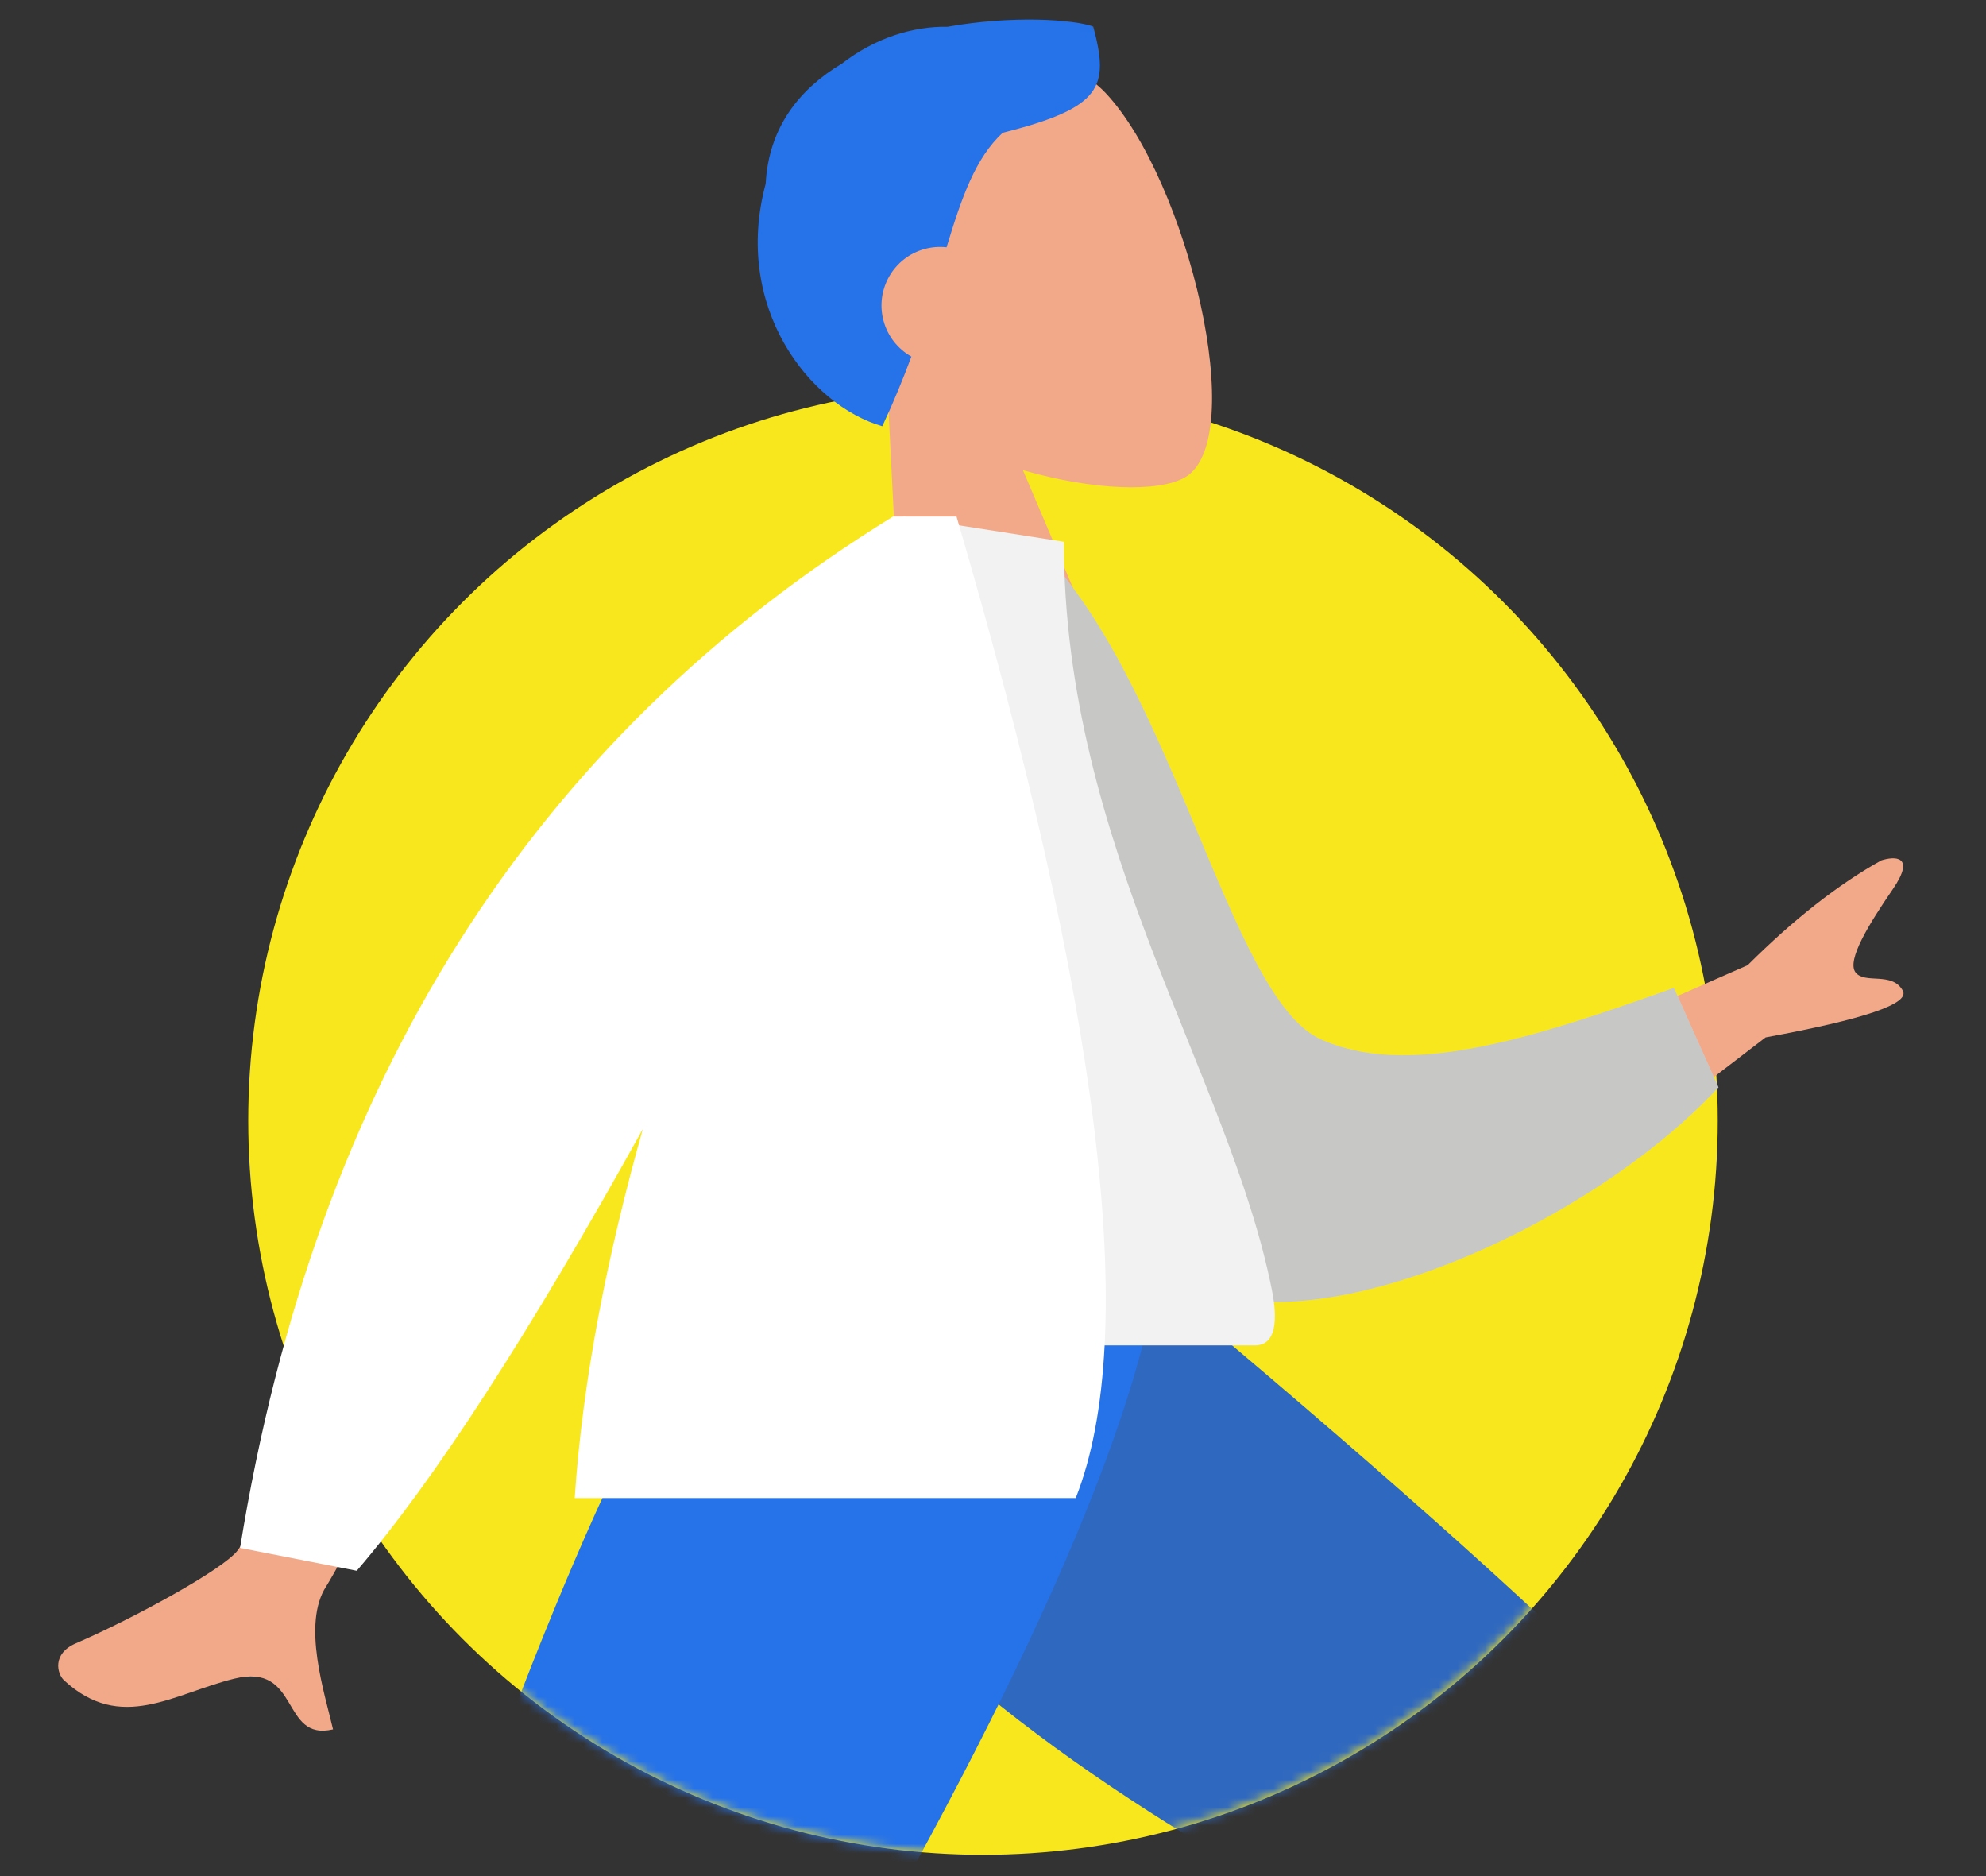
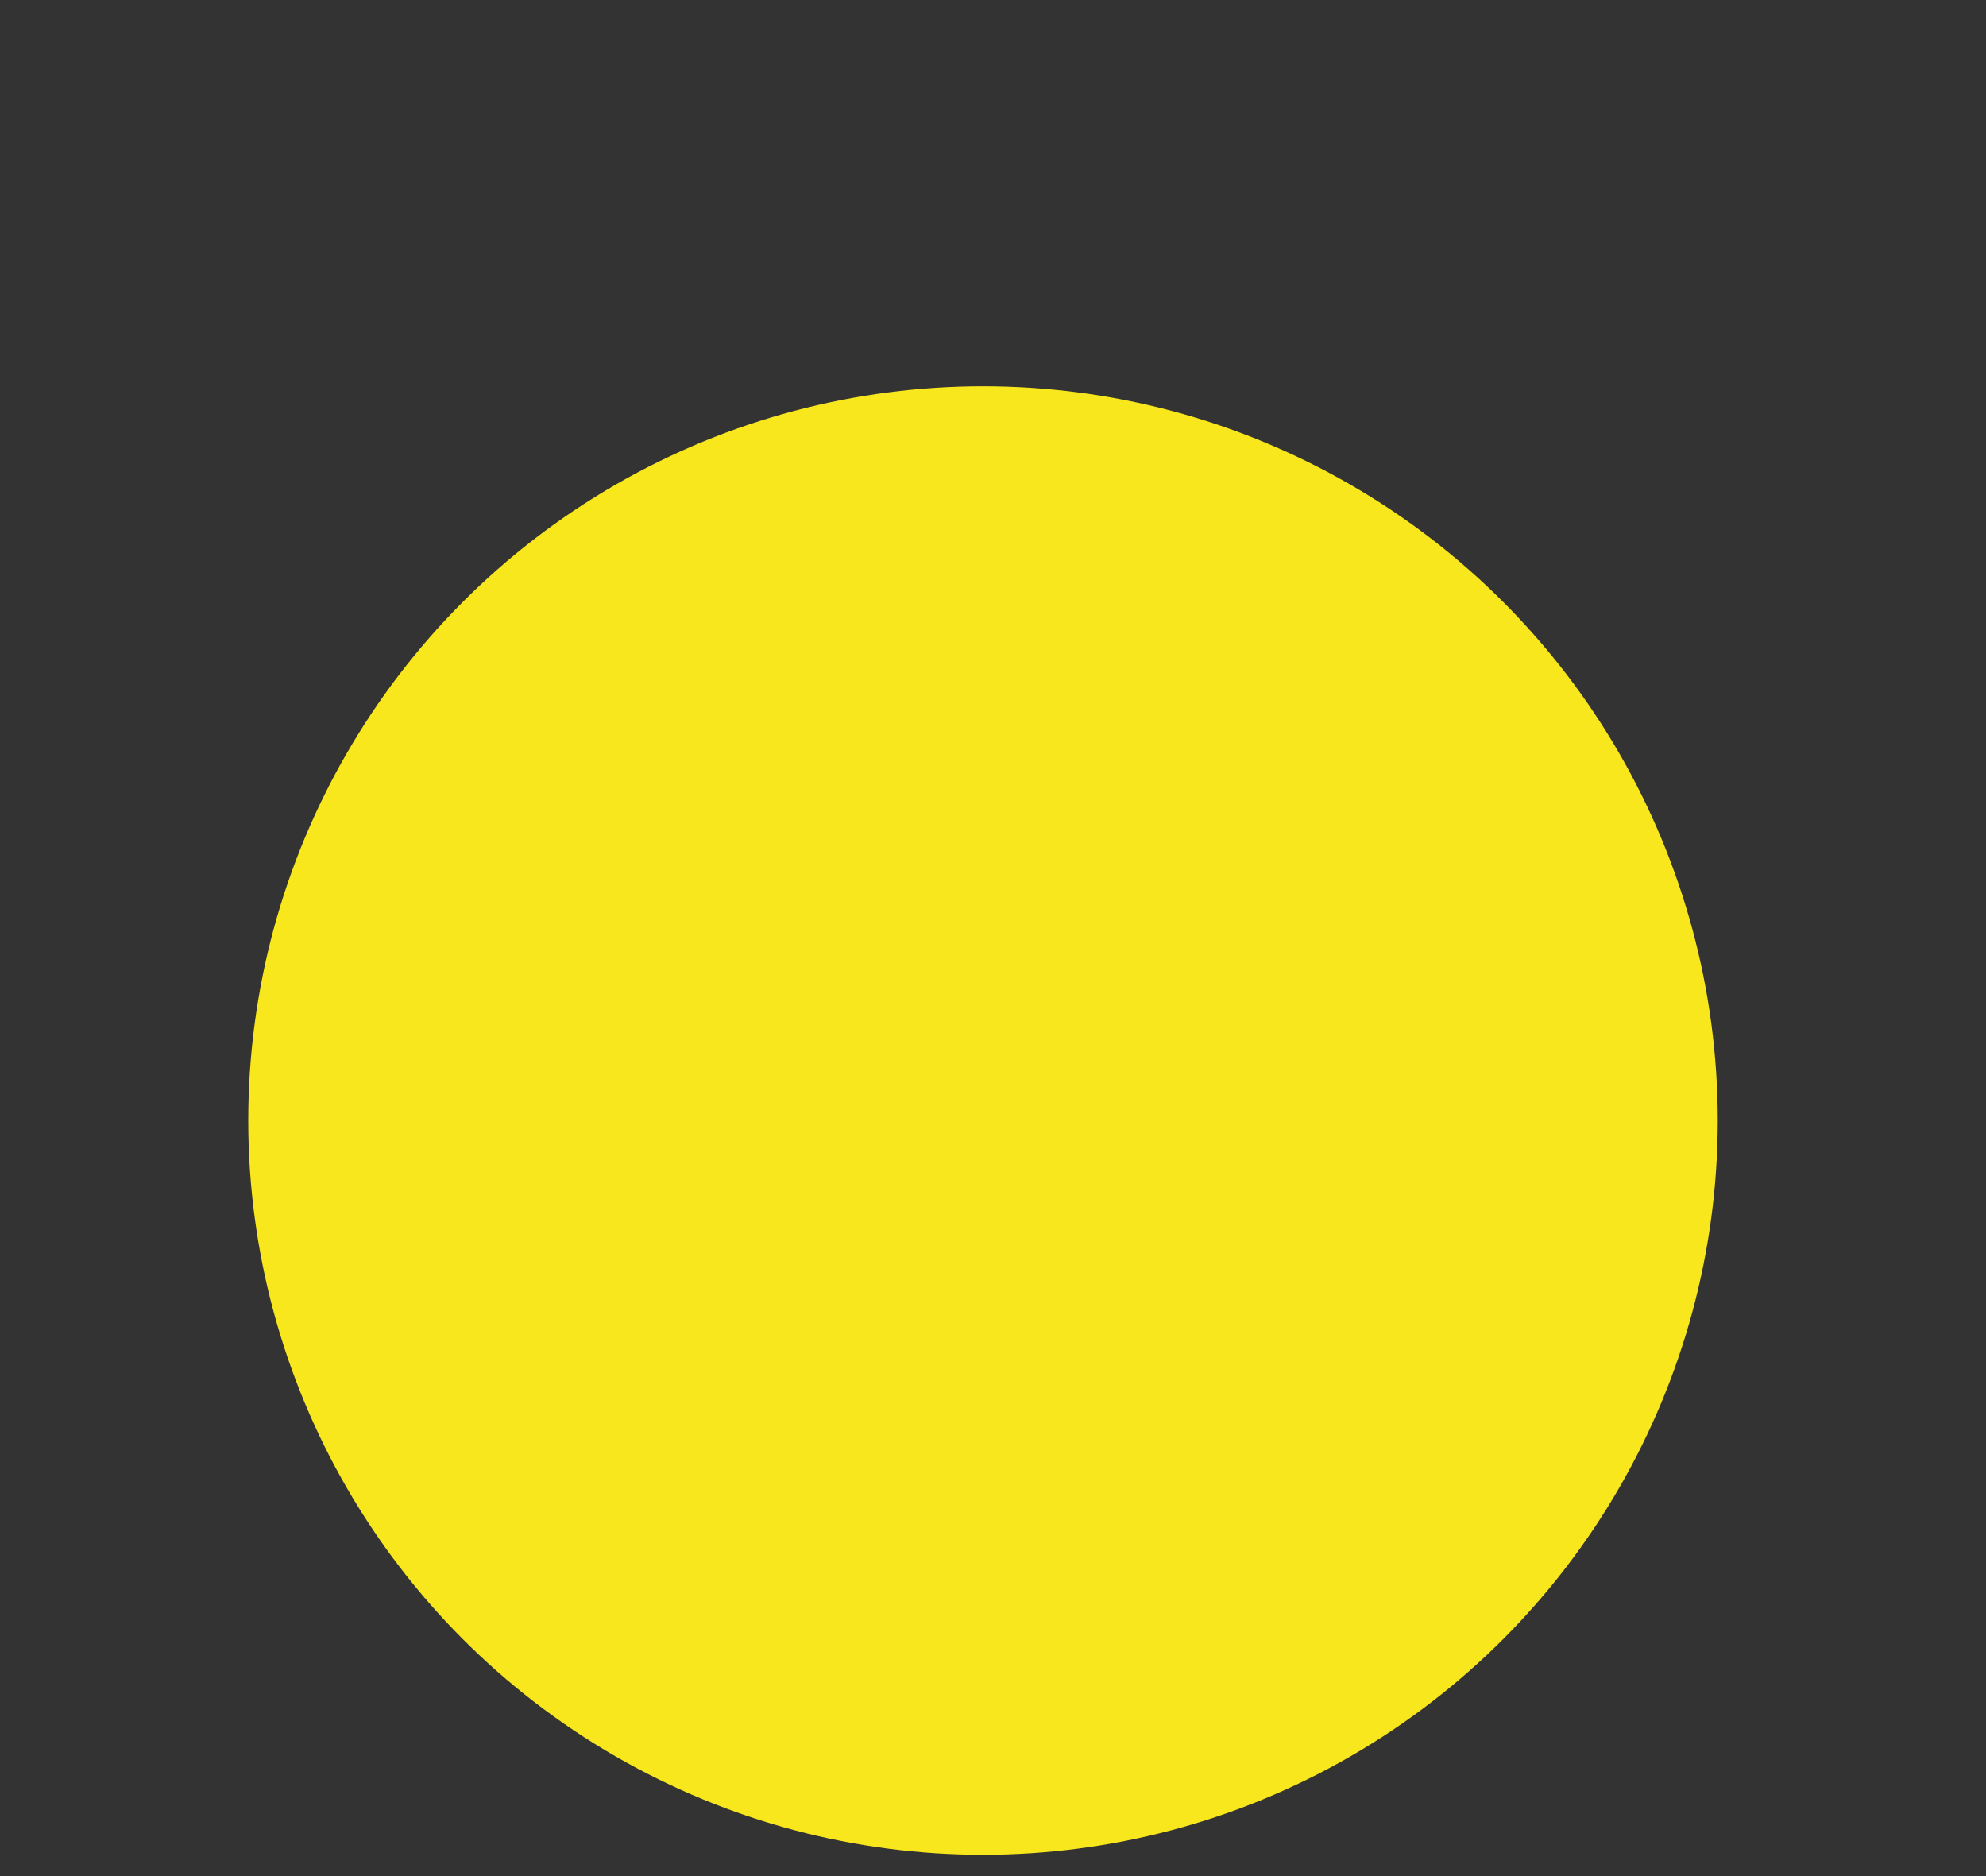
<svg xmlns="http://www.w3.org/2000/svg" xmlns:xlink="http://www.w3.org/1999/xlink" width="216px" height="204px" viewBox="0 0 216 204" version="1.1">
  <rect x="0" y="0" width="216" height="204" fill="#333333" stroke="none" />
  <title>7A7BDAC8-1D51-4442-A00D-04C7BE059780</title>
  <defs>
-     <path d="M106.813,201.628 C143.436,201.628 174.305,177.014 183.751,143.441 C185.689,136.554 215.736,113.85 215.736,106.345 C215.736,62.25 148.134,0 104,0 C59.866,0 -29.275,182.66 9.61,201.628 C32.835,212.958 48.071,176.088 51.168,179.091 C65.556,193.041 85.181,201.628 106.813,201.628 Z" id="path-1" />
-   </defs>
+     </defs>
  <g id="Website" stroke="none" stroke-width="1" fill="none" fill-rule="evenodd">
    <g id="TS-Components" transform="translate(-258, -591)">
      <g id="testimonials" transform="translate(0, 238)">
        <g id="people" transform="translate(203, 0)">
          <g id="male" transform="translate(55, 353)">
            <ellipse id="Background" fill="#F8E71C" cx="106.912" cy="121.842" rx="79.912" ry="79.842" />
            <mask id="mask-2" fill="white">
              <use xlink:href="#path-1" />
            </mask>
            <g id="Mask" />
            <g id="guy" mask="url(#mask-2)">
              <g transform="translate(5.341, -3.648)">
                <g id="Head/Front" transform="translate(104.323, 45.417) rotate(-15) translate(-104.323, -45.417) translate(80.823, 5.417)">
                  <path d="M41.925,12.174 C48.07,23.641 47.34,52.728 39.398,54.777 C36.231,55.595 29.484,53.593 22.617,49.449 L26.927,79.978 L1.476,79.978 L10.238,39.093 C5.352,33.351 2.044,26.314 2.597,18.428 C4.189,-4.292 35.78,0.706 41.925,12.174 Z" id="Head" fill="#F2A98A" fill-rule="nonzero" />
                  <path d="M29.987,13.44 C26.4,15.337 23.895,19.021 20.865,23.89 C20.144,23.606 19.359,23.451 18.538,23.451 C15.024,23.451 12.175,26.303 12.175,29.821 C12.175,31.607 12.91,33.221 14.092,34.378 C12.62,36.458 10.97,38.631 9.079,40.874 C1.976,36.608 -3.294,24.119 3.65,12.121 C5.569,6.244 9.915,3.104 15.046,1.647 C19.203,-0.094 23.519,-0.291 27.162,0.753 C34.303,1.366 40.679,3.546 42.486,4.841 C42.486,11.609 41.176,13.617 29.987,13.44 L29.987,13.44 Z" id="Hair" fill="#2572E9" />
                </g>
                <g id="Bottom/Skinny-Jeans-1" transform="translate(0, 120.826)">
                  <path d="M146.098,14.331 C130.981,26.658 136.779,134.796 135.77,136.157 C135.321,136.761 111.357,141.9 63.878,151.573 L65.931,159.943 C121.473,157.209 150.862,153.78 154.098,149.657 C158.73,143.755 164.445,110.736 171.242,50.601 L146.098,14.331 Z" id="Leg" fill="#B28B67" transform="translate(117.56, 87.137) rotate(-55) translate(-117.56, -87.137) " />
                  <path d="M71.886,142.767 L75.502,156.248 C116.907,161.021 144.199,155.146 153.803,146.008 C160.205,139.916 165.935,106.987 170.992,47.221 L144.094,8.807 C108.107,35.959 129.601,124.901 128.682,126.936 C127.763,128.97 105.928,130.57 71.886,142.767 Z" id="Pant" fill="#2572E9" transform="translate(121.439, 83.377) rotate(-55) translate(-121.439, -83.377) " />
-                   <path d="M71.886,142.767 L75.502,156.248 C116.907,161.021 144.199,155.146 153.803,146.008 C160.205,139.916 165.935,106.987 170.992,47.221 L144.094,8.807 C108.107,35.959 129.601,124.901 128.682,126.936 C127.763,128.97 105.928,130.57 71.886,142.767 Z" id="Pant-shadow" fill="#4A4B46" fill-rule="nonzero" opacity="0.256" transform="translate(121.439, 83.377) rotate(-55) translate(-121.439, -83.377) " />
                  <polygon id="Leg" fill="#997659" points="84.857 22 43.915 120.203 3.676 203.226 13.17 203.226 117.039 22" />
                  <path d="M7.31,185.979 L28.405,189.931 C44.716,165.972 112.977,67.733 120.462,22 L73.499,22 C48.505,55.06 22.857,161.623 7.31,185.979 Z" id="Pant" fill="#2572E9" />
                </g>
                <g id="Body/Long-Sleeve-1" transform="translate(0.407, 59.822)">
                  <path d="M39.754,64.822 L55.967,68.036 C39.662,98.396 30.918,114.487 29.735,116.308 C27.072,120.407 29.556,127.919 30.474,131.874 C24.718,133.213 26.988,124.557 19.704,126.365 C13.055,128.014 7.418,132.248 1.218,126.538 C0.456,125.836 -0.102,123.642 2.497,122.517 C8.971,119.713 18.537,114.464 20.088,112.425 C22.203,109.646 28.758,93.778 39.754,64.822 Z M200.116,40.518 C197.567,44.238 195.053,48.266 196.071,49.569 C197.09,50.873 200.041,49.434 201.206,51.554 C201.983,52.968 197.01,54.659 186.285,56.627 L164.814,73.075 L155.659,61.357 L184.328,48.778 C189.351,43.778 194.2,39.978 198.877,37.377 C200.276,36.932 202.665,36.798 200.116,40.518 Z" id="Skin" fill="#F2A98A" fill-rule="nonzero" />
                  <path d="M96.543,7.811 L103.257,6.047 C119.361,19.136 128.443,53.172 138.737,56.882 C148.469,60.39 161.362,55.044 176.628,48.012 L182.398,58.365 C169.432,75.097 140.068,90.843 127.049,84.46 C106.233,74.253 97.939,32.02 96.543,7.811 Z" id="Coat-Back" fill="#F2F2F2" transform="translate(139.471, 45.979) rotate(5) translate(-139.471, -45.979) " />
                  <path d="M96.543,7.811 L103.257,6.047 C119.361,19.136 128.443,53.172 138.737,56.882 C148.469,60.39 161.362,55.044 176.628,48.012 L182.398,58.365 C169.432,75.097 140.068,90.843 127.049,84.46 C106.233,74.253 97.939,32.02 96.543,7.811 Z" id="Coat-Back-Copy" fill="#4A4B46" fill-rule="nonzero" opacity="0.256" transform="translate(139.471, 45.979) rotate(5) translate(-139.471, -45.979) " />
                  <path d="M70.209,90.119 C97.641,90.119 117.82,90.119 130.745,90.119 C133.512,90.119 132.99,86.128 132.59,84.114 C127.975,60.873 109.96,35.819 109.96,2.736 L92.499,0 C78.056,23.208 73.061,51.782 70.209,90.119 Z" id="Shirt" fill="#F2F2F2" />
                  <path d="M98.286,0 C113.962,53.389 118.283,88.962 111.251,106.719 L111.251,106.719 L56.758,106.719 C57.62,93.726 60.385,79.984 64.171,66.586 C51.83,88.828 41.457,104.841 33.052,114.625 L20.363,112.141 C28.536,61.495 52.206,24.114 91.372,-7.81597009e-14 Z" id="Coat-Front" fill="#FFFFFF" />
                </g>
              </g>
            </g>
          </g>
        </g>
      </g>
    </g>
  </g>
</svg>